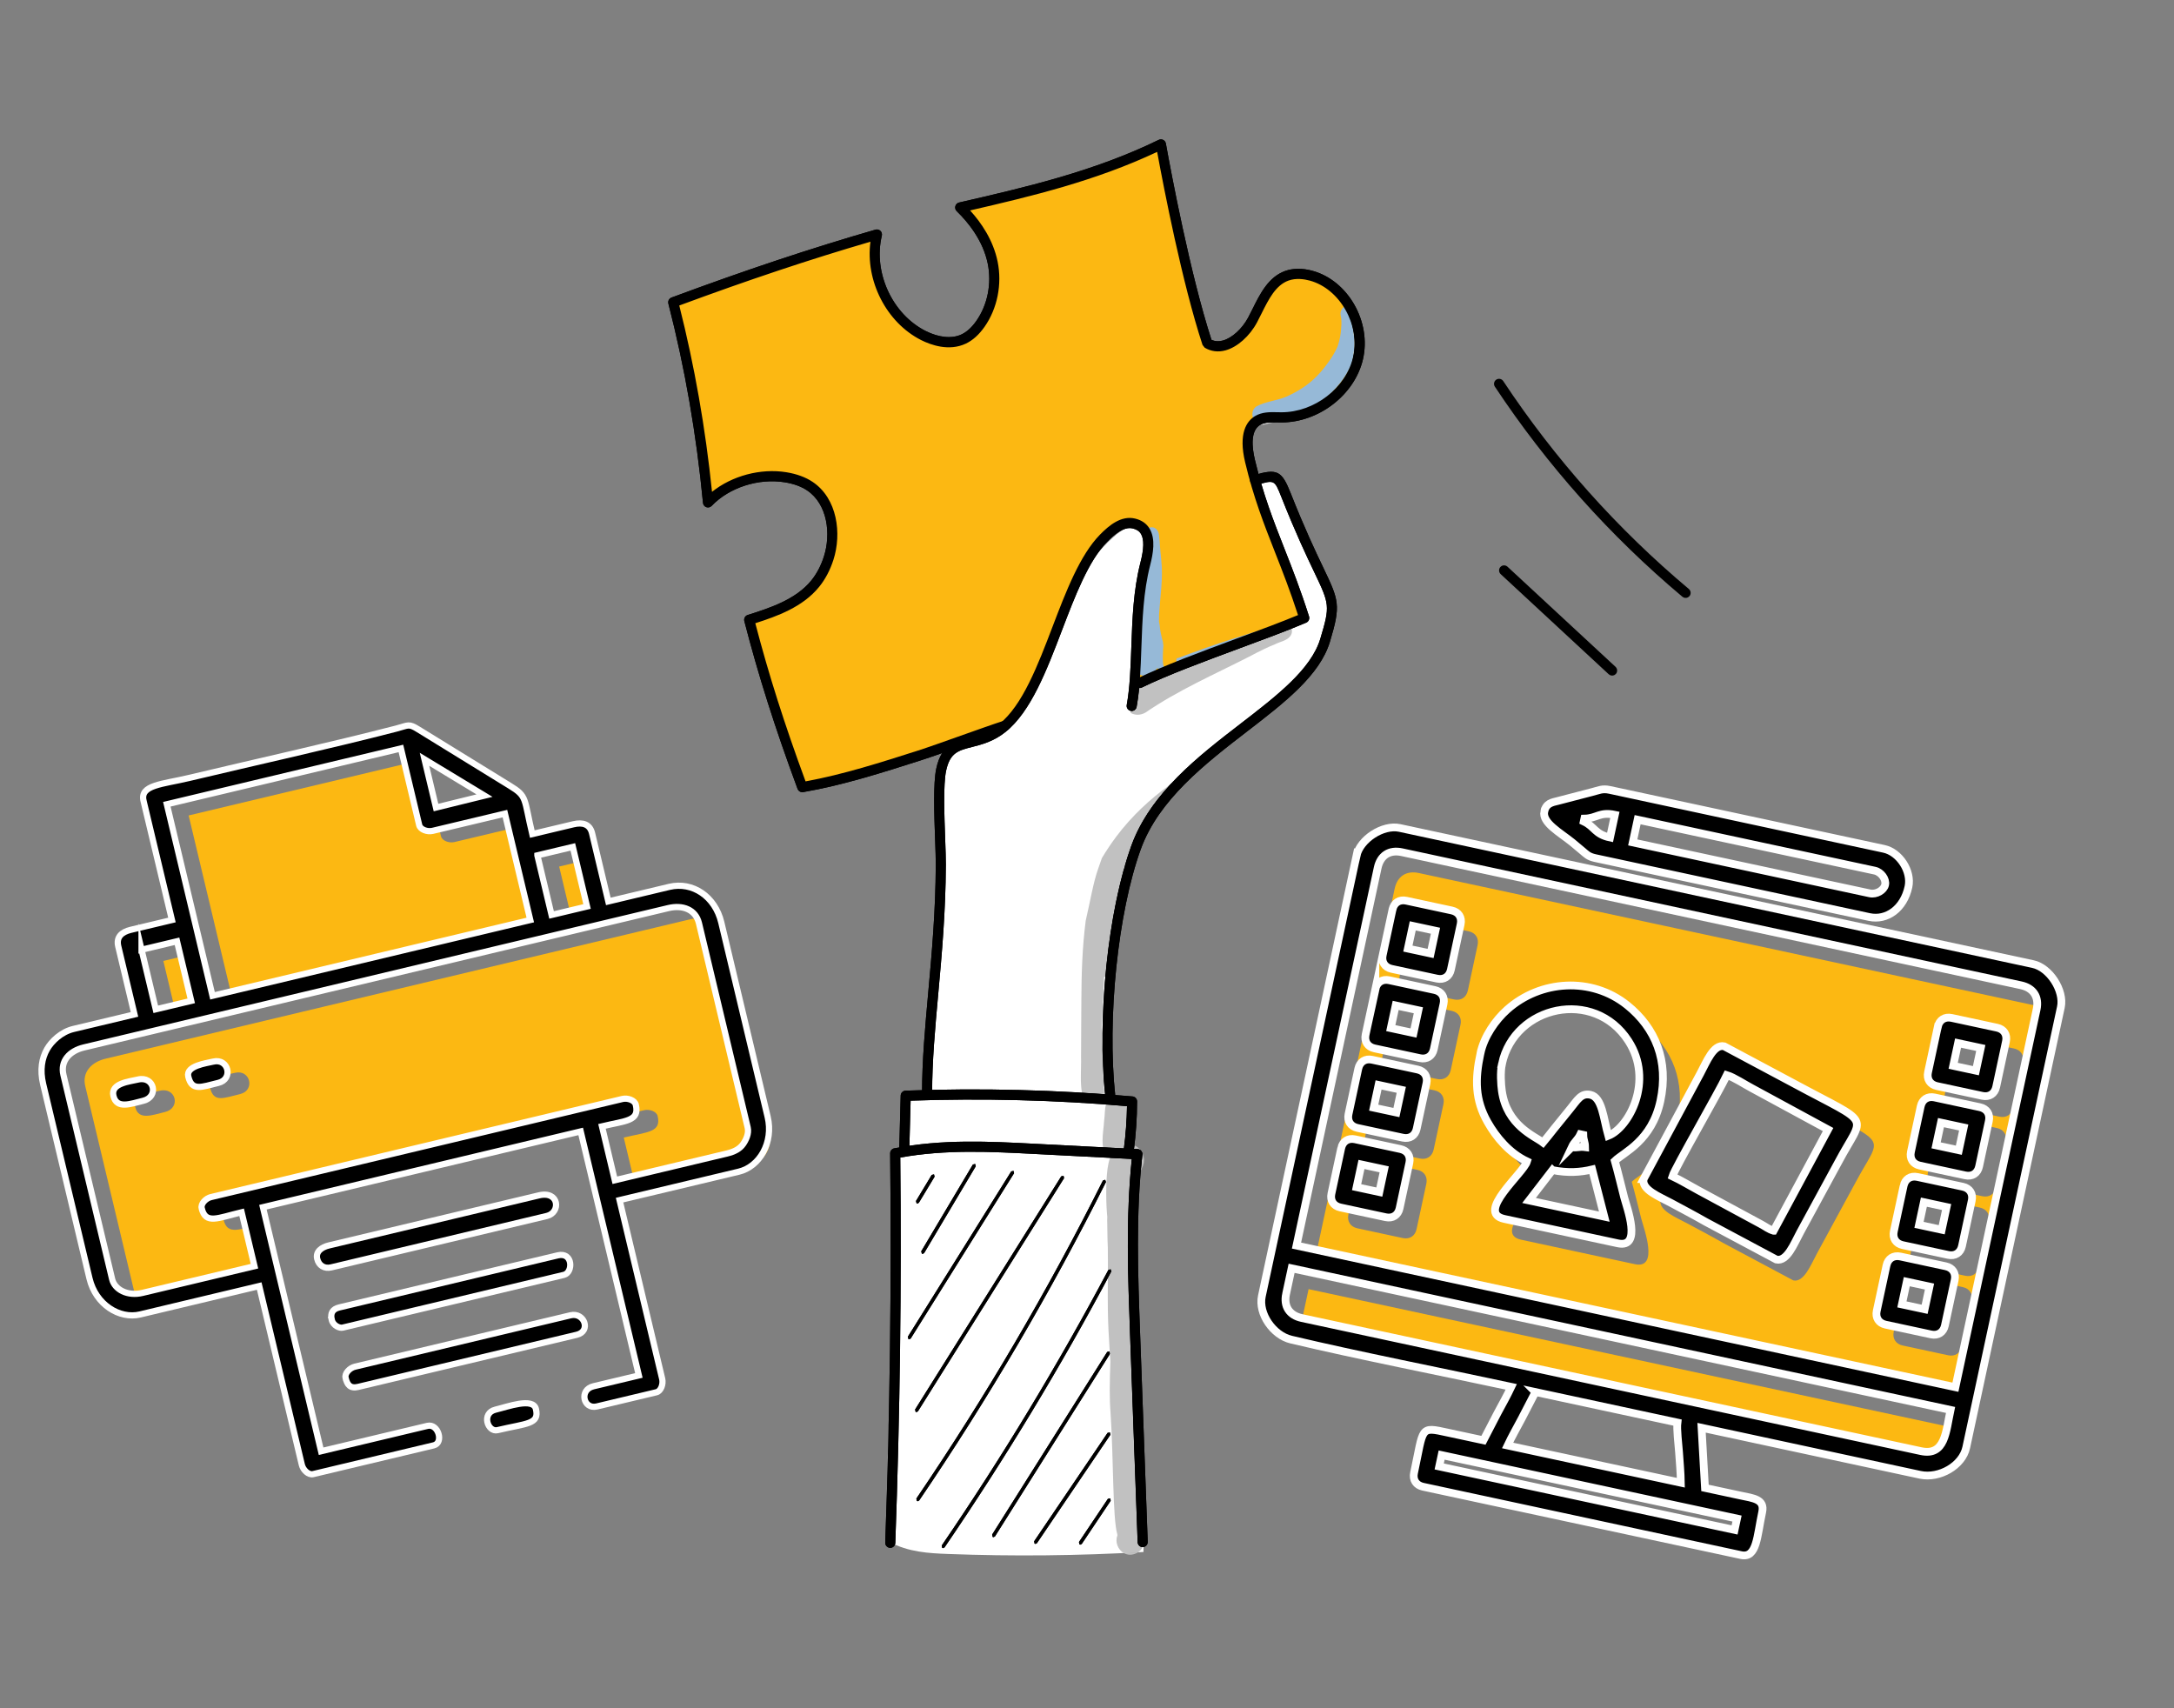
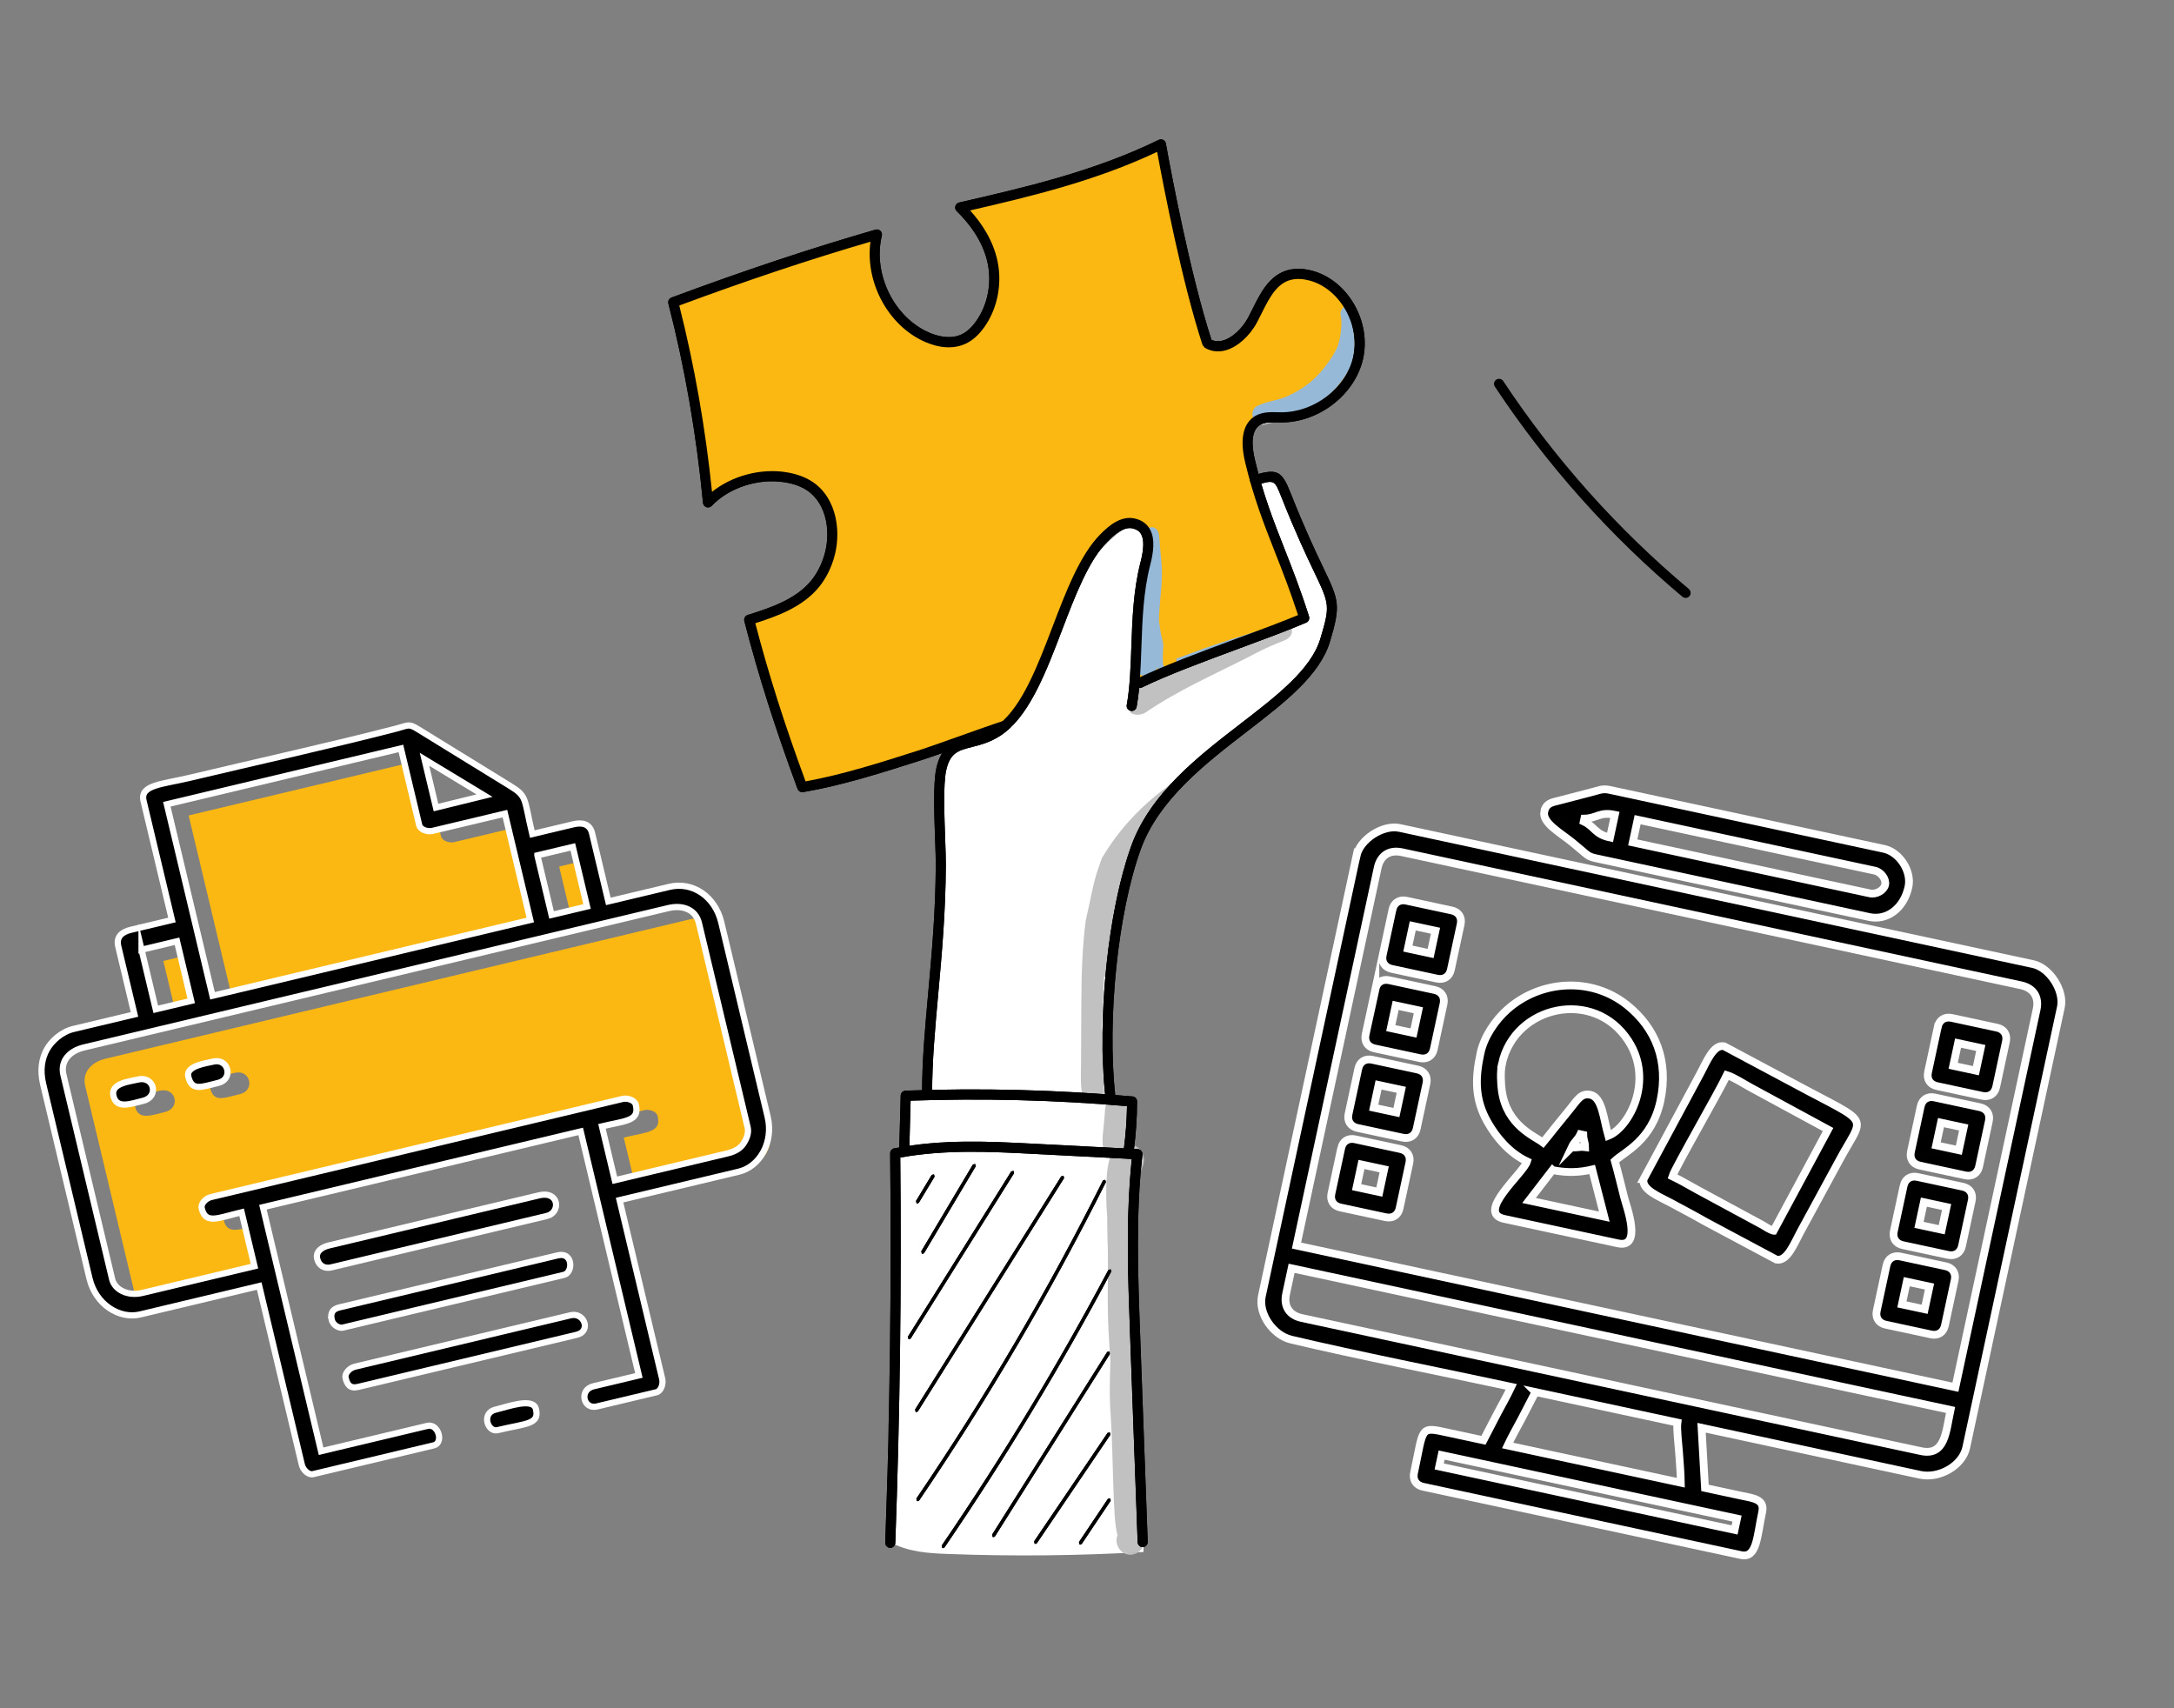
<svg xmlns="http://www.w3.org/2000/svg" xml:space="preserve" width="70mm" height="55mm" version="1.1" style="shape-rendering:geometricPrecision; text-rendering:geometricPrecision; image-rendering:optimizeQuality; fill-rule:evenodd; clip-rule:evenodd" viewBox="0 0 7000 5500">
  <rect x="0" y="0" width="7000" height="5500" fill="#808080" stroke="none" />
  <defs>
    <style type="text/css">
   
    .str1 {stroke:white;stroke-width:25;stroke-miterlimit:22.926}
    .str0 {stroke:white;stroke-width:20;stroke-miterlimit:22.926}
    .fil7 {fill:black}
    .fil0 {fill:#FCB812}
    .fil1 {fill:black;fill-rule:nonzero}
    .fil6 {fill:#96B9D7;fill-rule:nonzero}
    .fil3 {fill:#ACD4F7;fill-rule:nonzero}
    .fil5 {fill:#C1C1C1;fill-rule:nonzero}
    .fil4 {fill:#FCB812;fill-rule:nonzero}
    .fil2 {fill:white;fill-rule:nonzero}
   
  </style>
  </defs>
  <g id="Layer_x0020_1">
-     <path class="fil0" d="M4229.21 4077.4l2121.66 456.02 261.42 -1216.3c8.6,-40.01 -10.25,-69.18 -50.25,-77.78l-1993.63 -428.49c-40.01,-8.6 -69.18,10.25 -77.78,50.25l-261.42 1216.3zm2105.94 529.18l-2121.67 -456.02 -17.69 82.31c-8.6,40 10.25,69.17 50.26,77.77l1993.63 428.5c78.53,16.88 80.47,-62.81 95.47,-132.56zm-1071.1 -536.38l-365.8 -78.62c-93.49,-20.09 61.61,-146.71 73.28,-185.17 -57.67,-27.19 -99.6,-78.18 -127.04,-126.59 -40.44,-71.36 -41.11,-137.16 -23,-221.39 11.72,-54.54 48.08,-106.88 86.2,-140.81 107.56,-95.74 271.57,-105.88 385.77,-14.55 91.83,73.45 135.04,180.07 107.42,308.59 -27.7,128.86 -117.84,165.27 -146.79,193.29 11,39 19.91,77.36 30.41,118.16 7.97,30.94 58.47,164.05 -20.45,147.09zm-671.44 -259.12l-31.45 146.32c-4.75,22.12 -22.32,33.47 -44.44,28.72l-146.32 -31.45c-22.12,-4.76 -33.47,-22.33 -28.72,-44.45l31.45 -146.32c4.75,-22.12 22.32,-33.47 44.44,-28.72l146.32 31.45c22.12,4.76 33.48,22.33 28.72,44.45zm1181.64 311.38l-226.91 -121.13c-35.4,-20.33 -76.12,-41.7 -112.37,-61.26 -37.7,-20.34 -95.53,-42.56 -88.15,-76.91l182.39 -339.29c20.34,-37.69 42.56,-95.53 76.92,-88.14l226.94 121.09c254,137.05 224.78,93.16 140.39,252.38l-122.29 225.11c-20.34,37.69 -42.56,95.53 -76.92,88.15zm323.29 165.16l31.45 -146.32c4.75,-22.12 22.32,-33.48 44.44,-28.72l146.32 31.45c22.12,4.75 33.47,22.32 28.72,44.44l-31.45 146.32c-4.75,22.12 -22.32,33.47 -44.44,28.72l-146.32 -31.45c-22.12,-4.75 -33.48,-22.32 -28.72,-44.44zm55.04 -256.07l31.44 -146.32c4.76,-22.12 22.33,-33.47 44.45,-28.72l146.32 31.45c22.12,4.76 33.47,22.33 28.72,44.45l-31.45 146.32c-4.76,22.12 -22.33,33.47 -44.45,28.72l-146.32 -31.45c-22.12,-4.76 -33.47,-22.33 -28.71,-44.45zm-1504.93 -476.54l-31.45 146.33c-4.76,22.11 -22.33,33.47 -44.44,28.71l-146.33 -31.45c-22.11,-4.75 -33.47,-22.32 -28.71,-44.44l31.45 -146.32c4.75,-22.12 22.32,-33.47 44.44,-28.72l146.32 31.45c22.12,4.75 33.47,22.32 28.72,44.44zm1559.96 220.48l31.45 -146.32c4.76,-22.12 22.33,-33.47 44.44,-28.72l146.33 31.45c22.11,4.76 33.47,22.33 28.71,44.44l-31.45 146.33c-4.75,22.11 -22.32,33.47 -44.44,28.71l-146.32 -31.45c-22.12,-4.75 -33.47,-22.32 -28.72,-44.44zm-1504.93 -476.54l-31.45 146.32c-4.75,22.12 -22.32,33.47 -44.44,28.72l-146.32 -31.45c-22.12,-4.75 -33.47,-22.32 -28.72,-44.44l31.45 -146.32c4.76,-22.12 22.33,-33.48 44.44,-28.72l146.33 31.45c22.11,4.75 33.47,22.32 28.71,44.44zm1588.69 264.92c-22.12,-4.75 -33.48,-22.32 -28.72,-44.44l31.45 -146.32c4.75,-22.12 22.32,-33.48 44.44,-28.72l146.32 31.45c22.12,4.75 33.47,22.32 28.72,44.44l-31.45 146.32c-4.75,22.12 -22.32,33.47 -44.44,28.72l-146.32 -31.45zm-1565.1 -374.66c-4.75,22.12 -22.32,33.47 -44.44,28.72l-146.32 -31.45c-22.12,-4.76 -33.48,-22.33 -28.72,-44.44l31.45 -146.33c4.75,-22.12 22.32,-33.47 44.44,-28.71l146.32 31.45c22.12,4.75 33.47,22.32 28.72,44.44l-31.45 146.32z" />
    <path class="fil0" d="M773.02 3522.62c-53.67,12.8 -84.95,28.35 -96.59,-20.42 -8.23,-34.53 57.9,-42.77 80.26,-48.1 49.42,-11.78 65.76,56.74 16.33,68.52zm1027.43 -732.57l45.74 191.86 114.2 -27.23 -45.74 -191.86 -114.2 27.23zm-1046 452.17l1023.22 -243.97 -81.68 -342.6 -232.98 55.55c-16.68,3.97 -39.54,-3.9 -43.06,-18.7l-58.82 -246.68 -753.72 179.71 147.04 616.69zm-68.52 16.33l-45.75 -191.85 -114.2 27.23 45.75 191.85 114.2 -27.23zm63.73 631.72l1324.7 -315.86c16.7,-3.98 39.56,3.89 43.09,18.7 12.57,52.75 -31.39,50.92 -108.97,69.42l41.39 173.59 360.86 -86.05c24.26,-5.78 41.29,-14.85 52.18,-30.28 9.03,-12.79 19.41,-33.92 14.8,-53.27l-156.84 -657.79c-10.68,-44.77 -52.84,-59.82 -98.56,-48.92l-1882.01 448.74c-45.72,10.9 -76.56,43.35 -65.88,88.12l156.83 657.79c8.02,33.64 49.4,55.81 97.47,44.35l360.88 -86.05 -41.39 -173.58c-77.58,18.5 -115.99,39.96 -128.57,-12.79 -3.53,-14.81 13.32,-32.14 30.02,-36.12zm-218.73 -309.92c-39.59,9.43 -85.02,28.12 -95.51,-15.86 -9.74,-40.84 52.24,-46.24 79.17,-52.66 52.21,-12.45 68.54,56.07 16.34,68.52z" />
    <path class="fil1" d="M5435.15 1923.24c-5.64,3 -12.83,2.45 -18.09,-1.95 -232.62,-195.27 -435.76,-422.83 -603.76,-676.32 -4.99,-7.56 -2.95,-17.66 4.46,-22.64 7.53,-4.94 17.58,-2.85 22.55,4.66 166.24,250.91 367.25,476.06 597.46,669.29 6.91,5.8 7.91,16.1 2.17,23.02l-4.79 3.94z" />
-     <path class="fil1" d="M5198.46 2173.34c-5.9,3.14 -13.41,2.33 -18.65,-2.51l-347.73 -322.21c-6.62,-6.17 -7.09,-16.49 -1.03,-23.09 6,-6.62 16.34,-6.99 22.96,-0.85l347.73 322.22c6.6,6.14 7.08,16.48 1.03,23.08l-4.31 3.36z" />
    <path class="fil2" d="M2863.38 4964.28c-26.3,-396.49 46.03,-794.93 15.99,-1191.08 -1.13,-15.15 -2.33,-30.9 3.22,-44.99 5.56,-14.07 20.18,-25.77 39.81,-35.71 -3.55,-49.92 -4.68,-100 -3.4,-150.06 0.13,-6.16 0.55,-12.85 4.57,-17.49 3.93,-4.53 10.27,-5.79 16.11,-6.89 16.92,-3.06 33.88,-6.13 50.8,-9.15 0.65,-107.58 5.47,-215.08 16.45,-329.13 4.47,-71.8 9.02,-143.59 13.55,-215.37 3.88,-61.71 7.8,-123.48 7.56,-185.33 -0.37,-93.29 -10,-187.72 8,-279.23 6.77,-34.48 18.08,-69.29 42.42,-103.9 72,-7.8 141.11,-41 192.46,-92.61 114.38,-114.81 127.65,-295.68 205.92,-438.04 27.74,-50.47 63.86,-96.17 106.47,-134.67 15.52,-14.02 32.44,-27.4 52.47,-33.06 20.06,-5.63 43.92,-1.94 57.53,13.96 17,19.96 12.61,49.9 7.7,75.74 -25.74,134.72 -39.44,271.74 -31.86,412.69 170.35,-80.51 346.74,-148.06 526.21,-220.23 -24.68,-80.04 -53.92,-158.68 -87.52,-235.32 -26.4,-60.14 -55.79,-120.23 -64.99,-185.39 -0.65,-4.5 -1.17,-9.31 0.55,-13.58 2.72,-6.64 10.06,-10.04 17.02,-11.3 21.87,-3.93 44.2,7.58 59.15,24.14 14.96,16.56 23.92,37.63 32.61,58.25 36.64,86.9 73.27,173.74 109.89,260.6 12.29,29.06 24.73,58.93 26.51,90.47 2.23,39.21 -12.11,77.21 -30.1,118.34 -78.22,121.94 -197.26,209.96 -310.16,300.01 -112.88,90.07 -225.68,189.79 -282.77,323.09 -19.67,45.84 -32.1,94.52 -42.76,143.3 -48.69,222.92 -61.29,453.84 -31.3,686.05 17.62,0.09 35.24,0.2 52.85,0.29 0.8,58 -2.48,116.11 -9.77,173.68 10.57,0.94 21.07,1.88 31.58,2.77 -69.38,415.54 29.45,840.72 15.66,1281.75 -209.52,12.22 -419.58,14.33 -629.33,6.4 -63.08,-2.39 -127.46,-5.97 -189.1,-39z" />
    <polygon class="fil1" points="2970.99,4037.07 2968.19,4036.25 2966.32,4028.75 3132.51,3749.43 3139.94,3747.53 3141.77,3755.03 2975.62,4034.41 " />
    <polygon class="fil1" points="2927.78,4312.1 2924.93,4311.24 2923.25,4303.69 3256.01,3771.54 3263.49,3769.84 3265.12,3777.4 2932.35,4309.49 " />
    <polygon class="fil1" points="2951.09,4546.48 2948.19,4545.66 2946.51,4538.11 3417.02,3787.44 3424.51,3785.74 3426.13,3793.3 2955.67,4543.97 " />
    <polygon class="fil1" points="2953.99,3875.08 2951.23,3874.28 2949.41,3866.78 2999.96,3782.87 3007.39,3781.06 3009.22,3788.59 2958.61,3872.44 " />
    <path class="fil1" d="M2955.06 4833.48l-3.08 -0.94 -1.41 -7.59c221.81,-326.36 423.94,-670.87 600.74,-1024.02l7.28 -2.39 2.39 7.28c-177.08,353.64 -379.4,698.57 -601.48,1025.3l-4.44 2.36z" />
    <path class="fil1" d="M3036.78 4984.56l-3.03 -0.93 -1.41 -7.65c194.24,-284.38 374.78,-582.95 536.59,-887.42l7.33 -2.21 2.2 7.41c-161.99,304.78 -342.73,603.69 -537.24,888.45l-4.44 2.35z" />
    <polygon class="fil1" points="3199.15,4949.19 3196.25,4948.34 3194.62,4940.79 3565.14,4352.7 3572.57,4351 3574.25,4358.56 3203.73,4946.64 " />
    <polygon class="fil1" points="3334.32,4970.9 3331.24,4969.94 3329.83,4962.4 3566.26,4613.4 3573.79,4611.94 3575.19,4619.54 3338.76,4968.52 " />
    <polygon class="fil1" points="3478.65,4973.29 3475.62,4972.34 3474.17,4964.8 3567.34,4825.71 3574.86,4824.24 3576.3,4831.79 3483.14,4970.9 " />
    <path class="fil3" d="M2278.68 1615.21c-17.38,-218.34 -54.49,-435.02 -104.57,-646.91 212.22,-79.52 427.11,-151.74 646.85,-215.5 -4.68,82.96 2.94,169.94 45.14,241.26 42.23,71.27 126.06,122.26 206.56,104.95 85.19,-18.26 142.33,-109.62 140.5,-197.49 -1.81,-87.93 -52.33,-168.96 -121.15,-231.83 220.17,-46.28 436.12,-113.02 643.02,-197.5 37.37,217.78 91.81,432.58 158.07,641.34 83.68,2.26 148.53,-72.6 189.51,-146.32 9.9,-17.82 19.48,-36.37 34.3,-50.32 43.31,-40.84 116.34,-27.35 162.78,9.81 80.74,64.52 103.49,189.19 57.76,282.31 -45.75,93.1 -151.72,149.67 -254.46,143.65 -10.33,-0.6 -20.98,-1.69 -30.75,1.61 -7.62,2.57 -14.16,7.61 -19.53,13.6 -32.34,35.8 -19.77,92.16 -5.28,138.33 16.73,53.21 33.4,106.43 47.01,154.44 41.72,111.46 83.49,222.91 114.47,337.86 -182.46,59.06 -361.7,128.14 -538.91,202.35 15.17,-146.24 30.37,-292.46 45.54,-438.67 1.78,-17.17 3.46,-35.32 -3.49,-51.12 -12.99,-29.52 -52.66,-39.05 -82.75,-28.01 -30.15,11.03 -52.29,36.91 -71.21,63 -65.84,91.04 -109.15,196.45 -147.84,302.21 -39.07,106.69 -77.05,219.8 -164.28,297.87 -218.43,64.39 -436.83,128.82 -651.85,193.44 -36.96,-176.98 -130.65,-354.06 -157.97,-529.43 11.77,-34.47 63.53,-32.5 95.17,-50.07 67.57,-37.65 122.56,-98.45 153.48,-169.78 30.89,-71.41 23,-163.38 -33.35,-216.54 -49.07,-46.23 -123.58,-54.76 -189.33,-41.13 -61.63,12.79 -119.57,43.02 -163.44,82.59z" />
    <path class="fil1" d="M2985.15 3534.82c-8.96,0 -16.21,-7.38 -16.21,-16.42 0,-103.58 9.62,-209.57 19.76,-321.77 11.63,-128.27 23.7,-260.94 24.39,-412.92 0.1,-18.91 -0.93,-46.84 -2.1,-79.2 -2.95,-81.09 -6.63,-181.97 3.65,-229.85 16.72,-78.35 61.11,-89.62 108.02,-101.6 30.46,-7.73 61.96,-15.75 94.84,-42.02 74.86,-59.9 124.07,-188.92 171.68,-313.68 43.13,-112.95 87.75,-229.79 152.55,-295.98 29.16,-29.75 68.4,-62.49 113.11,-51.78 21.13,5.04 36.88,16.03 46.78,32.65 19.82,33.14 11.32,80.28 1.73,117.58 -21.87,85.24 -25.09,176.37 -28.22,264.57 -2.38,68.15 -4.67,132.59 -15.28,191.31 -1.64,8.92 -10.09,14.81 -18.87,13.15 -8.84,-1.6 -14.68,-10.13 -13.05,-18.99 10.2,-56.43 12.44,-119.68 14.82,-186.66 3.18,-89.91 6.45,-182.92 29.21,-271.59 11.59,-44.99 12.18,-75.24 1.9,-92.5 -5.32,-8.92 -14.01,-14.72 -26.49,-17.69 -29.02,-6.98 -59.39,19.3 -82.6,42.98 -60.04,61.31 -103.4,174.9 -145.31,284.75 -49.16,128.81 -100,262.06 -181.81,327.53 -38.32,30.66 -76.44,40.33 -107.04,48.12 -44.77,11.41 -71.78,18.29 -84.29,76.74 -9.39,43.9 -5.66,146.7 -2.9,221.72 1.16,32.74 2.19,61.01 2.1,80.58 -0.7,153.44 -12.81,286.83 -24.49,415.77 -10.13,111.43 -19.67,216.71 -19.67,318.78 0,9.04 -7.24,16.42 -16.21,16.42z" />
    <path class="fil1" d="M2583.27 2550.6c-6.68,0 -12.79,-4.15 -15.18,-10.66 -73.22,-197.81 -126.06,-364.42 -171.44,-540.17 -2.18,-8.44 2.58,-17.12 10.85,-19.71 68.78,-21.79 154.33,-48.96 204.84,-111.17 17.23,-21.28 30.84,-47.03 40.37,-76.66 23.37,-72.45 12.29,-169 -54.1,-213.38 -18.89,-12.63 -43.05,-21.43 -71.87,-26.03 -84.47,-13.73 -179.05,16.87 -235.36,76.03 -4.43,4.58 -11.07,6.17 -17,4.1 -6.03,-2.13 -10.23,-7.55 -10.84,-13.91 -20.88,-219.15 -58.35,-435 -111.44,-641.54 -2.1,-8.17 2.24,-16.55 10.09,-19.48 239.8,-88.96 448.51,-158.44 656.95,-218.67 5.55,-1.61 11.54,-0.04 15.7,3.96 4.16,4.01 5.88,10 4.53,15.67 -28.36,117.96 33.73,252.76 141.39,306.84 42.66,21.4 84.67,25.4 115.36,10.83 16.96,-7.97 32.94,-22.6 47.52,-43.31 36.17,-51.45 49.94,-120.46 36.77,-184.66 -15.24,-74.23 -62.74,-132.77 -99.94,-168.8 -4.3,-4.16 -5.98,-10.39 -4.39,-16.18 1.59,-5.8 6.21,-10.3 12.01,-11.61 213.01,-48.96 433.27,-99.57 642.87,-201.78 4.58,-2.22 9.91,-2.17 14.4,0.13 4.53,2.31 7.71,6.66 8.59,11.66 17.25,95.42 78.31,420.74 146.81,631.95 11.22,5.23 23.6,6.05 36.91,2.3 29.26,-8.05 61.91,-37.77 81.2,-73.86 4.96,-9.29 9.78,-18.9 14.59,-28.61 23.73,-47.8 50.6,-101.95 104.38,-121.38 25.41,-9.19 55.84,-9.38 87.93,-0.65 114.8,31.17 190.83,164.42 162.7,285.18 -26.55,113.95 -141.76,203.1 -262.5,203.1 -4.49,0 -9.15,-0.15 -13.79,-0.25 -20.65,-0.45 -40.13,-0.89 -54.75,8.03 -31.5,19.2 -26.49,71.84 -16.78,112.59 26.73,112.11 59.72,196.02 94.58,284.88 25.83,65.61 52.46,133.5 79.71,219.25 2.51,8.07 -1.41,16.8 -9.16,20.1 -58.09,24.76 -133.17,52.58 -212.69,81.97 -114.72,42.51 -233.39,86.42 -316.56,126.93 -8.08,3.92 -17.75,0.52 -21.63,-7.6 -3.88,-8.15 -0.52,-17.95 7.57,-21.88 84.57,-41.21 204,-85.41 319.49,-128.15 72.94,-27.03 142.18,-52.63 197.51,-75.67 -25.33,-78.05 -50.23,-141.45 -74.39,-202.91 -35.32,-89.95 -68.68,-174.89 -95.97,-289.23 -22.24,-93.11 4.86,-132.08 31.54,-148.35 22.71,-13.81 49.02,-13.21 72.29,-12.67 4.38,0.13 8.96,0.22 13.08,0.22 106.25,0 207.64,-78.01 230.91,-177.88 23.88,-102.44 -42.66,-219.75 -139.61,-246.07 -17.89,-4.85 -44.34,-8.81 -68.54,-0.09 -41.55,15 -64.31,60.85 -86.36,105.19 -4.95,9.98 -9.9,19.96 -14.99,29.48 -23.6,44.19 -63.31,79.47 -101.2,89.95 -23.88,6.6 -47.15,3.63 -67.19,-8.54l-7.06 -8.86c-65.55,-199.63 -124.52,-504.32 -146.1,-621.58 -197.69,93.24 -402.82,142.58 -602.33,188.52 35.93,39.48 74.47,95.61 88.63,164.58 14.95,72.87 -0.79,151.46 -42.09,210.18 -17.86,25.42 -38.13,43.63 -60.19,54.06 -54.34,25.7 -113.3,4 -143.58,-11.19 -112.51,-56.56 -180.63,-191.75 -163.53,-316.92 -195.31,57.07 -392.02,122.72 -615.64,205.41 48.96,193.67 84.43,395.28 105.45,599.94 64.11,-51.51 156.2,-76.52 239.28,-63.13 33.4,5.44 61.87,15.87 84.66,31.08 79.85,53.46 94.16,166.61 67.01,250.81 -10.8,33.53 -26.31,62.92 -46.12,87.29 -52.89,65.16 -135.46,94.55 -205.49,116.95 43.21,165.37 93.54,323.61 161.81,509.22 121.57,-22.21 243.94,-61.43 362.44,-99.34 31.2,-9.95 85.08,-29.14 137.17,-47.68 52.2,-18.53 106.12,-37.73 137.75,-47.87 8.55,-2.74 17.67,2.03 20.37,10.64 2.71,8.65 -2.02,17.85 -10.56,20.58 -31.12,9.95 -84.86,29.05 -136.76,47.55 -52.33,18.62 -106.44,37.86 -138.17,48.01 -123.87,39.62 -251.89,80.61 -379.95,102.68l-2.77 0.24z" />
    <path class="fil1" d="M3574.86 3546.18c-8.13,0 -15.19,-6.23 -16.08,-14.62 -27.23,-253.35 8.74,-600.79 83.79,-808.18 61.25,-169.38 216.1,-288.67 352.72,-393.95 116.43,-89.7 226.37,-174.43 255.95,-272.9 32.01,-106.53 30.04,-110.62 -20.33,-216.1 -23.44,-49.13 -58.91,-123.43 -104.98,-239.89 -22.2,-56.13 -22.2,-56.09 -80.46,-38.91 -8.6,2.54 -17.62,-2.46 -20.15,-11.14 -2.47,-8.67 2.44,-17.74 11.04,-20.28 76.01,-22.45 90.59,-15.36 119.65,58.16 45.65,115.47 79.44,186.23 104.1,237.82 51.26,107.31 57.8,121.13 22.15,239.8 -32.61,108.64 -146.62,196.47 -267.31,289.42 -133.07,102.59 -283.94,218.82 -341.92,379.19 -73.55,203.29 -108.82,544.41 -82,793.41 0.98,9.01 -5.47,17.09 -14.4,18.03l-1.77 0.14z" />
    <path class="fil1" d="M2866.56 4983.57l-0.61 -0.04c-8.91,-0.33 -15.92,-7.94 -15.6,-16.92 15.14,-415.62 20.46,-837.19 15.84,-1253.07 -0.09,-7.94 5.42,-14.77 13.12,-16.3 154.99,-30.17 306.9,-22.25 453.85,-14.56 110.26,5.71 220.57,11.51 329.82,17.02 4.49,0.24 8.64,2.32 11.55,5.77 2.88,3.44 4.25,7.92 3.77,12.46 -21.39,190.69 -14.29,385.92 -7.38,574.78l24.59 671.42c0.31,9.02 -6.69,16.62 -15.62,16.93 -9.06,0.54 -16.49,-6.68 -16.82,-15.75l-24.53 -671.42c-6.77,-184.34 -13.74,-374.75 5.66,-562.35 -103.68,-5.27 -208.21,-10.74 -312.78,-16.18 -140.68,-7.35 -286.08,-14.95 -432.66,11.56 4.34,411.98 -1.04,829.36 -15.99,1240.86 -0.32,8.81 -7.51,15.79 -16.21,15.79z" />
    <path class="fil1" d="M2911.61 3719.1l-0.43 0c-8.97,-0.24 -16.02,-7.74 -15.79,-16.8l4.68 -174.8c0.22,-8.65 7.05,-15.57 15.6,-15.91 242.83,-9.04 488.74,-2.82 730.87,18.55 8.41,0.75 14.85,7.89 14.81,16.38 -0.15,52.73 -3.79,105.92 -10.8,158.18 -1.16,8.96 -9.3,15.29 -18.22,14.02 -8.88,-1.18 -15.09,-9.44 -13.88,-18.39 6.12,-45.86 9.59,-92.5 10.33,-138.88 -230.91,-19.76 -465.14,-25.7 -696.71,-17.69l-4.25 159.45c-0.23,8.85 -7.43,15.89 -16.21,15.89z" />
    <polygon class="fil1" points="2970.99,4037.07 2968.19,4036.25 2966.32,4028.75 3132.51,3749.43 3139.94,3747.53 3141.77,3755.03 2975.62,4034.41 " />
    <polygon class="fil1" points="2927.78,4312.1 2924.93,4311.24 2923.25,4303.69 3256.01,3771.54 3263.49,3769.84 3265.12,3777.4 2932.35,4309.49 " />
    <polygon class="fil1" points="2951.09,4546.48 2948.19,4545.66 2946.51,4538.11 3417.02,3787.44 3424.51,3785.74 3426.13,3793.3 2955.67,4543.97 " />
    <polygon class="fil1" points="2953.99,3875.08 2951.23,3874.28 2949.41,3866.78 2999.96,3782.87 3007.39,3781.06 3009.22,3788.59 2958.61,3872.44 " />
    <path class="fil1" d="M2955.06 4833.48l-3.08 -0.94 -1.41 -7.59c221.81,-326.36 423.94,-670.87 600.74,-1024.02l7.28 -2.39 2.39 7.28c-177.08,353.64 -379.4,698.57 -601.48,1025.3l-4.44 2.36z" />
    <path class="fil1" d="M3036.78 4984.56l-3.03 -0.93 -1.41 -7.65c194.24,-284.38 374.78,-582.95 536.59,-887.42l7.33 -2.21 2.2 7.41c-161.99,304.78 -342.73,603.69 -537.24,888.45l-4.44 2.35z" />
    <polygon class="fil1" points="3199.15,4949.19 3196.25,4948.34 3194.62,4940.79 3565.14,4352.7 3572.57,4351 3574.25,4358.56 3203.73,4946.64 " />
    <polygon class="fil1" points="3334.32,4970.9 3331.24,4969.94 3329.83,4962.4 3566.26,4613.4 3573.79,4611.94 3575.19,4619.54 3338.76,4968.52 " />
    <polygon class="fil1" points="3478.65,4973.29 3475.62,4972.34 3474.17,4964.8 3567.34,4825.71 3574.86,4824.24 3576.3,4831.79 3483.14,4970.9 " />
    <path class="fil4" d="M2278.68 1615.21c-17.38,-218.34 -54.49,-435.02 -104.57,-646.91 212.22,-79.52 427.11,-151.74 646.85,-215.5 -4.68,82.96 2.94,169.94 45.14,241.26 42.23,71.27 126.06,122.26 206.56,104.95 85.19,-18.26 142.33,-109.62 140.5,-197.49 -1.81,-87.93 -52.33,-168.96 -121.15,-231.83 220.17,-46.28 436.12,-113.02 643.02,-197.5 37.37,217.78 91.81,432.58 158.07,641.34 83.68,2.26 148.53,-72.6 189.51,-146.32 9.9,-17.82 19.48,-36.37 34.3,-50.32 43.31,-40.84 116.34,-27.35 162.78,9.81 80.74,64.52 103.49,189.19 57.76,282.31 -45.75,93.1 -151.72,149.67 -254.46,143.65 -10.33,-0.6 -20.98,-1.69 -30.75,1.61 -7.62,2.57 -14.16,7.61 -19.53,13.6 -32.34,35.8 -19.77,92.16 -5.28,138.33 16.73,53.21 33.4,106.43 47.01,154.44 41.72,111.46 83.49,222.91 114.47,337.86 -182.46,59.06 -361.7,128.14 -538.91,202.35 15.17,-146.24 30.37,-292.46 45.54,-438.67 1.78,-17.17 3.46,-35.32 -3.49,-51.12 -12.99,-29.52 -52.66,-39.05 -82.75,-28.01 -30.15,11.03 -52.29,36.91 -71.21,63 -65.84,91.04 -109.15,196.45 -147.84,302.21 -39.07,106.69 -77.05,219.8 -164.28,297.87 -218.43,64.39 -436.83,128.82 -651.85,193.44 -36.96,-176.98 -130.65,-354.06 -157.97,-529.43 11.77,-34.47 63.53,-32.5 95.17,-50.07 67.57,-37.65 122.56,-98.45 153.48,-169.78 30.89,-71.41 23,-163.38 -33.35,-216.54 -49.07,-46.23 -123.58,-54.76 -189.33,-41.13 -61.63,12.79 -119.57,43.02 -163.44,82.59z" />
    <path class="fil5" d="M3638.69 5005.8c-7.49,0 -14.35,-2.04 -20.37,-5.54 15.41,-0.75 30.79,-1.54 46.15,-2.39 -0.88,0.57 -1.77,1.12 -2.7,1.64 -8.04,4.39 -15.84,6.29 -23.08,6.29z" />
    <path class="fil5" d="M3618.32 5000.26c-14.22,-8.25 -23.42,-24.61 -23.37,-41.3 0,-5.32 0.98,-10.71 3.03,-15.82l0 0 -0.46 -3.23c-15.32,-53.31 -11.83,-244.39 -21.63,-389.71 -2.01,-25.15 -2.67,-50.29 -2.67,-75.48 0,-30.42 1.08,-60.79 2.1,-91.21l0 0c-0.51,-8.02 -1.07,-16.09 -1.59,-24.16l0.52 -0.79 -0.83 -3.77c-3.09,-47.13 -5.85,-94.21 -6.32,-141.47 -0.13,-13.35 -0.23,-26.71 -0.23,-40.05 0,-19.43 0.14,-38.87 0.23,-58.29 3.79,-7.08 7.57,-14.15 11.36,-21.22l0 0 -2.2 -7.41 -7.33 2.21c-0.56,1.09 -1.13,2.12 -1.69,3.16 0.04,-9.76 0.1,-19.58 0.1,-29.38 0,-15.38 -0.1,-30.81 -0.33,-46.17 -1.69,-31.8 -1.21,-63.65 -2.15,-95.48 -0.05,-0.94 -0.09,-1.61 -0.09,-2.03 0,-0.42 0.04,-0.6 0.09,-0.6 0.18,0 0.98,7.44 1.44,10.41l0 0c-3.12,-28.53 -4.43,-57.4 -4.38,-86.27 0,-14.1 0.32,-28.15 0.89,-42.21 1.49,-24.2 3.31,-49.11 11.29,-72.02 23.42,1.17 46.78,2.35 70.1,3.57 -19.4,187.6 -12.43,378.01 -5.66,562.35l24.53 671.42c0.33,8.73 7.3,15.75 15.89,15.82 -3.14,6.59 -7.89,12.45 -14.49,16.74 -15.36,0.85 -30.74,1.64 -46.15,2.39z" />
    <path class="fil5" d="M3673.21 3768.85c1.5,-17.03 3.18,-34 5.09,-50.92 0.24,-2.18 0.05,-4.36 -0.56,-6.38 1.59,3.21 2.85,6.64 3.74,10.33 1.46,4.58 2.1,9.02 2.1,13.44 0,11.79 -4.62,23.03 -10.37,33.53zm0.04 -64.75c-2.79,-2.59 -6.43,-4.2 -10.27,-4.4 -3.87,-0.18 -7.75,-0.37 -11.69,-0.61 0.52,-3.77 0.98,-7.53 1.41,-11.37 8.04,3.69 15.23,9.16 20.55,16.38z" />
    <path class="fil5" d="M3618.83 3697.46c-22.34,-1.15 -44.67,-2.28 -67.1,-3.45 -1.17,-7.13 -1.64,-14.39 -1.64,-21.7 -0.04,-21.61 3.98,-43.82 5.19,-65.05 2.57,-17.02 1.17,-34.71 5.79,-51.18 22.57,1.65 45.19,3.45 67.71,5.37 -0.7,45.38 -4.07,91.08 -9.95,136.01z" />
    <path class="fil1" d="M3678.96 4981.13l0 0c-8.59,-0.07 -15.56,-7.09 -15.89,-15.82l-24.53 -671.42c-6.77,-184.34 -13.74,-374.75 5.66,-562.35 -23.32,-1.22 -46.68,-2.4 -70.1,-3.57 0.52,-1.51 1.09,-2.97 1.65,-4.44 -6.27,-3.02 -11.74,-7.88 -15.66,-14.67 -3.22,-2.55 -5.88,-6.04 -7.56,-10.62 -0.29,-1.41 -0.57,-2.82 -0.8,-4.23l0 0c22.43,1.17 44.76,2.3 67.1,3.45 -0.14,0.93 -0.29,1.93 -0.38,2.87 -1.21,8.95 5,17.21 13.88,18.39 0.75,0.14 1.49,0.18 2.24,0.18 8,0 14.91,-5.99 15.98,-14.2 0.28,-1.88 0.52,-3.71 0.74,-5.61 3.94,0.24 7.82,0.43 11.69,0.61 3.84,0.2 7.48,1.81 10.27,4.4 1.69,2.3 3.18,4.81 4.49,7.45 0.61,2.02 0.8,4.2 0.56,6.38 -1.91,16.92 -3.59,33.89 -5.09,50.92l0 0c-0.64,1.29 -1.35,2.5 -2.05,3.73 -23.97,95.95 -12.34,103.87 -28.5,208.82 -11.07,99.84 -4.82,200.47 3.64,300.21 3.79,37.41 1.5,75.2 4.2,112.63 8.79,66.58 10.85,97.27 16.45,188.55 10.7,105.38 3.79,211.45 6.26,317.11 0,10.74 -0.05,21.5 0.84,32.21 10.14,13.79 12.2,33.44 4.91,49.02z" />
    <path class="fil1" d="M3634.57 3718.9c-0.75,0 -1.49,-0.04 -2.24,-0.18 -8.88,-1.18 -15.09,-9.44 -13.88,-18.39 0.09,-0.94 0.24,-1.94 0.38,-2.87 5.88,-44.93 9.25,-90.63 9.95,-136.01 -22.52,-1.92 -45.14,-3.72 -67.71,-5.37 1.07,-3.88 2.48,-7.62 4.35,-11.31 3.93,-10.25 12.38,-14.91 20.88,-14.91 7.76,0 15.57,3.86 20.09,10.89l3.42 0.94c2.24,-0.47 4.53,-0.74 6.82,-0.74 10.32,0 20.41,5.27 24.76,17.07 6.04,26.23 -1.82,54.99 -0.93,82.02 -0.65,22.83 5.51,18.63 1.63,44.05 3.65,0.9 7.2,2.12 10.61,3.63 -0.43,3.84 -0.89,7.6 -1.41,11.37 -0.22,1.9 -0.46,3.73 -0.74,5.61 -1.07,8.21 -7.98,14.2 -15.98,14.2z" />
    <path class="fil1" d="M3567.1 4114.98c0.05,-7.73 0.14,-15.53 0.14,-23.26 0.56,-1.04 1.13,-2.07 1.69,-3.16l7.33 -2.21 2.2 7.41c-3.79,7.07 -7.57,14.14 -11.36,21.22z" />
    <path class="fil1" d="M3573.73 4359.35c-0.09,-1.51 -0.22,-3.02 -0.31,-4.56l0.83 3.77 -0.52 0.79z" />
-     <path class="fil1" d="M4283.16 2013.59c7.8,-23.06 12.24,-47.02 12.24,-71.84 3.12,6.14 1.53,8.4 2.29,18.59 -1.37,23.62 -7.34,38.1 -14.53,53.25z" />
    <path class="fil5" d="M3554.07 3522.73c-23.41,-1.7 -46.92,-3.25 -70.32,-4.63 -2.81,-16.03 -3.55,-32.49 -3.55,-49.04 0,-17.54 0.79,-35.23 0.79,-52.65 0,-3.77 -0.05,-7.58 -0.14,-11.31 0.79,-73.82 0.18,-128.83 0.98,-182.68 0.33,-86.23 2.9,-172.74 14.06,-258.31 16.31,-70.27 23.79,-120.97 40.28,-167.72 3.97,-11.27 7.9,-22.55 11.82,-33.82 14.39,-23.92 29.9,-47.29 46.87,-69.8 49.24,-65.43 108.26,-120.38 173.68,-167.26 -53.83,58.29 -98.97,123.21 -125.97,197.87 -7.95,21.89 -15.42,45.38 -22.44,70.14 -0.41,1.08 -0.83,2.18 -1.21,3.25l0 0c0.04,0.15 0.1,0.29 0.14,0.41 -28.32,101.11 -49.01,223.17 -60.09,347.74 -1.36,0.67 -2.71,1.18 -4.11,1.61l-0.15 3.47c-2.42,69.3 -5.88,104.06 -7.47,159.83l0 0c1.17,14.27 1.92,28.62 2.48,42.96 0.05,28.48 0.7,56.55 1.92,83.94 0.6,25.26 1.5,50.44 3.64,75.63 0,0.14 0,0.33 0,0.52 0.04,3.53 -0.42,6.79 -1.21,9.85z" />
    <path class="fil1" d="M3551.64 3436.73c-1.22,-27.39 -1.87,-55.46 -1.92,-83.94 1.07,27.97 1.31,55.97 1.92,83.94zm7.33 -291.81l0 0c11.08,-124.57 31.77,-246.63 60.09,-347.74 4.39,9.31 3.04,20.71 2.38,31.05 -10.28,108.15 -42.7,197.87 -46.58,290.7 -0.33,13.29 -7.1,21.89 -15.89,25.99zm61.16 -351.4l0 0c7.02,-24.76 14.49,-48.25 22.44,-70.14 27,-74.66 72.14,-139.58 125.97,-197.87 11.07,-7.92 22.33,-15.66 33.77,-23.12l-4.34 4.07c-22.52,22.62 -45.18,45.23 -65.98,69.58 -7.61,13.51 -14.62,27.44 -22.9,40.6 -42.75,69.1 -66.76,117.3 -88.96,176.88z" />
    <path class="fil1" d="M3517.85 3548.67c-13.45,0 -26.72,-6.87 -32.47,-22.12 -0.61,-2.83 -1.17,-5.61 -1.63,-8.45l0 0c23.4,1.38 46.91,2.93 70.32,4.63l0 0c-4.53,16.57 -20.47,25.94 -36.22,25.94z" />
    <path class="fil1" d="M4109.85 2243.35c8.93,-7.69 17.86,-15.41 26.49,-23.44 19.76,-18.17 38.08,-37.31 55.28,-57.41 -10.05,14.2 -21.58,29.39 -33.45,43.27 -9.21,9.65 -18.84,18.86 -28.6,27.67 -6.59,3.32 -13.14,6.61 -19.72,9.91z" />
    <path class="fil5" d="M3662.94 2301.27c-8.28,0 -15.94,-2.26 -22.63,-6.12l0.24 -6.33c0.15,0 0.28,0.04 0.43,0.04 0.98,0.21 2,0.3 2.94,0.3 7.67,0 14.49,-5.54 15.93,-13.45 3.51,-19.58 6.12,-39.77 8.13,-60.52 0.52,0.04 1.02,0.04 1.54,0.04 2.34,0 4.77,-0.52 7.01,-1.6 83.17,-40.51 201.84,-84.42 316.56,-126.93 59.43,-21.98 116.39,-43.06 165.63,-62.68 0.8,2.6 1.22,5.28 1.22,8.01 0.04,5.95 -1.92,12.03 -6.54,17.5 -11.77,13.92 -32.42,16.61 -48.13,24.86 -17.62,6.75 -51.02,22.46 -83.35,40 -112.42,57.39 -229.33,108.2 -333.81,180 -8.72,4.81 -17.23,6.88 -25.17,6.88z" />
    <path class="fil1" d="M3643.92 2289.16c-0.94,0 -1.96,-0.09 -2.94,-0.3 -0.15,0 -0.28,-0.04 -0.43,-0.04l0.28 -6.13c0.66,-25.1 0.85,-50.2 0.98,-75.29 3.84,-2.3 7.71,-4.53 11.55,-6.74 0.23,1.84 0.7,3.62 1.54,5.37 2.57,5.34 7.61,8.63 13.08,9.16 -2.01,20.75 -4.62,40.94 -8.13,60.52 -1.44,7.91 -8.26,13.45 -15.93,13.45z" />
    <path class="fil1" d="M3669.52 2215.23c-0.52,0 -1.02,0 -1.54,-0.04 -5.47,-0.53 -10.51,-3.82 -13.08,-9.16 -0.84,-1.75 -1.31,-3.53 -1.54,-5.37 2.94,-1.66 5.84,-3.26 8.73,-4.87 30.61,-12.77 61.31,-25.36 92.05,-37.82 3.51,3.74 7.95,5.99 12.75,5.99 2.15,0 4.35,-0.43 6.6,-1.41 6.62,-2.83 10.37,-9.4 10.18,-16.47 121.25,-48.47 243.57,-94.03 367.35,-135.12 3.55,3.66 6.26,8.2 7.7,13.06 -49.24,19.62 -106.2,40.7 -165.63,62.68 -114.72,42.51 -233.39,86.42 -316.56,126.93 -2.24,1.08 -4.67,1.6 -7.01,1.6z" />
    <path class="fil1" d="M3654.34 2158.93c-6.26,-8.88 -7.95,-20.16 -8.22,-30.99 -1.5,-23.79 0.13,-47.56 0.37,-71.33 2.33,-50.24 21.03,-98.3 28.17,-148 10.28,-44.82 15.89,-135.39 9.68,-180.62 -2.58,-8.72 0,-16.52 5.09,-22.02 0.98,1.64 1.82,3.35 2.62,5.09 6.95,15.8 5.27,33.95 3.49,51.12 -13.73,132.27 -27.46,264.48 -41.2,396.75z" />
    <path class="fil6" d="M3662.09 2195.79c29.72,-16.36 59.39,-30.12 87.98,-42.45 -2.8,0.15 -5.6,0.24 -8.41,0.24 -5.65,0 -11.22,-0.36 -16.63,-1.41 -6.96,14.53 -22.85,23.69 -38.69,23.69 -10,0 -19.95,-3.65 -27.62,-11.9 -1.68,-1.55 -3.12,-3.24 -4.38,-5.03 13.74,-132.27 27.47,-264.48 41.2,-396.75 1.78,-17.17 3.46,-35.32 -3.49,-51.12 -0.8,-1.74 -1.64,-3.45 -2.62,-5.09 4.8,-5.23 11.86,-8.44 18.87,-8.44 6.6,0 13.18,2.82 17.8,9.47 7.34,9.44 5.66,23.01 7.8,34.38 0.85,21.18 3.51,42.17 5.43,63.25 6.12,57.78 -3.6,115.34 -7.24,172.82 -0.19,8.08 -0.24,16.09 -0.28,24.11l2.14 10.99c0.61,15.38 6.68,40.95 10.71,54.62l0.13 4.53 1.18 6.42c-0.85,8.73 -1.46,17.5 -1.55,26.33 -0.13,16.44 -2.43,36.98 7.67,51.03 0.65,0.88 1.31,1.73 2.05,2.49 -30.74,12.46 -61.44,25.05 -92.05,37.82zm121.58 -49.71c0,-0.04 0,-0.08 0,-0.15l2.52 -2.87c2.24,-4.24 2.48,-8.25 1.83,-12.92l0.13 0.71 -0.13 -1.09 -0.05 -0.31 -0.04 -0.34 -0.06 -0.53 -0.27 -2.78 0.55 -4.29 -0.13 -0.65 0.13 -1.09 5.66 -1.38c59.02,-22.3 118.3,-43.33 178.35,-62.63 29.58,-9.52 59.19,-18.73 88.86,-27.74 30.33,-9.15 61.96,-16.18 90.94,-29.04l3.16 -1.99 -2.94 11.6 -1.81 1.7c0.22,0.24 0.41,0.43 0.65,0.67 -123.78,41.09 -246.1,86.65 -367.35,135.12z" />
    <path class="fil5" d="M4064.67 1368c-2.19,0 -4.3,-0.23 -6.31,-0.65 11.17,-6.46 25.1,-7.65 40.14,-7.65 0.93,0 1.87,0 2.8,0 -9.16,2.22 -18.31,4.49 -27.42,6.94 -3.18,0.93 -6.27,1.36 -9.21,1.36z" />
    <path class="fil1" d="M4058.36 1367.35c-5.88,-1.33 -11.08,-4.38 -15.27,-8.59 2.84,-1.9 5.88,-3.41 9.15,-4.49 5.19,-1.79 10.61,-2.25 16.12,-2.25 4.86,0 9.77,0.38 14.63,0.64 4.94,0.3 9.9,0.43 14.85,0.43 14.58,0 29.16,-1.21 43.55,-3.58 -13.22,3.73 -26.68,6.94 -40.09,10.19l0 0c-0.93,0 -1.87,0 -2.8,0 -15.04,0 -28.97,1.19 -40.14,7.65l0 0z" />
    <path class="fil5" d="M4356.65 1150.56c2.76,-14.8 4.11,-29.95 4.11,-45.05 0,-15 -1.4,-29.96 -4.07,-44.66 6.51,29.15 7.01,59.52 0.24,88.66 -0.09,0.34 -0.18,0.73 -0.28,1.05z" />
    <path class="fil1" d="M4350.57 1175.6c2.48,-8.2 4.53,-16.59 6.08,-25.04 0.1,-0.32 0.19,-0.71 0.28,-1.05 6.77,-29.14 6.27,-59.51 -0.24,-88.66l0 0c-4.77,-26.24 -13.73,-51.55 -26.67,-74.5 4.38,-2.54 9.39,-3.95 14.43,-3.95 4.63,0 9.36,1.23 13.55,3.83 32.02,22.03 14.49,115.69 6.22,149.61 -3.41,13.78 -7.99,27.03 -13.65,39.76z" />
    <path class="fil6" d="M4043.09 1358.76c-13.18,-13.17 -16.08,-37.18 2.19,-50.15 29.43,-16.21 65.51,-18.29 96.62,-31.41 69.86,-31.73 103.78,-66.65 136.81,-113.06 -3.13,4.05 -4.39,5.75 -4.44,5.75 0,0 2.2,-2.87 5.33,-7.11 10.23,-14.24 19.2,-29.44 26.45,-45.42l0.18 -0.39 1.78 -4.63c7.52,-24.42 8.64,-38.09 9.72,-47.53 1.26,-12.83 2.24,-25.84 0.88,-38.73 -1.31,-7.68 -3.92,-15.27 -1.49,-23.07 1.92,-7.31 6.78,-13.11 12.9,-16.66 12.94,22.95 21.9,48.26 26.67,74.5 2.67,14.7 4.07,29.66 4.07,44.66 0,15.1 -1.35,30.25 -4.11,45.05 -1.55,8.45 -3.6,16.84 -6.08,25.04 -29.29,66 -86.62,117.55 -149.74,150.85 -18.93,10.28 -38.98,17.27 -59.44,23.06 -14.39,2.37 -28.97,3.58 -43.55,3.58 -4.95,0 -9.91,-0.13 -14.85,-0.43 -4.86,-0.26 -9.77,-0.64 -14.63,-0.64 -5.51,0 -10.93,0.46 -16.12,2.25 -3.27,1.08 -6.31,2.59 -9.15,4.49z" />
    <path class="fil1" d="M2985.15 3534.82c-8.96,0 -16.21,-7.38 -16.21,-16.42 0,-103.58 9.62,-209.57 19.76,-321.73 11.63,-128.31 23.7,-260.98 24.39,-412.96 0.1,-18.91 -0.93,-46.84 -2.1,-79.2 -2.95,-81.09 -6.63,-181.97 3.65,-229.85 16.72,-78.35 61.11,-89.62 108.02,-101.6 30.46,-7.73 61.96,-15.75 94.84,-42.02 74.86,-59.9 124.07,-188.92 171.68,-313.68 43.13,-112.95 87.75,-229.79 152.55,-295.94 29.16,-29.79 68.4,-62.53 113.11,-51.82 21.13,5.04 36.88,16.03 46.78,32.65 19.82,33.14 11.32,80.28 1.73,117.58 -21.87,85.24 -25.09,176.37 -28.22,264.57 -2.38,68.15 -4.67,132.59 -15.28,191.31 -1.64,8.92 -10.09,14.81 -18.87,13.15 -8.84,-1.6 -14.68,-10.13 -13.05,-18.99 10.2,-56.43 12.44,-119.68 14.82,-186.66 3.18,-89.91 6.45,-182.92 29.21,-271.59 11.59,-44.99 12.18,-75.29 1.9,-92.5 -5.32,-8.92 -13.97,-14.72 -26.49,-17.69 -29.02,-6.98 -59.39,19.3 -82.6,43.03 -60.04,61.26 -103.4,174.85 -145.31,284.7 -49.16,128.81 -100,262.06 -181.81,327.53 -38.32,30.66 -76.44,40.33 -107.04,48.15 -44.77,11.38 -71.78,18.26 -84.29,76.71 -9.39,43.9 -5.66,146.7 -2.9,221.72 1.16,32.74 2.19,61.01 2.1,80.58 -0.7,153.44 -12.81,286.83 -24.49,415.77 -10.13,111.43 -19.67,216.71 -19.67,318.78 0,9.04 -7.24,16.42 -16.21,16.42z" />
    <path class="fil1" d="M2583.27 2550.6c-6.68,0 -12.79,-4.15 -15.18,-10.61 -73.22,-197.86 -126.06,-364.47 -171.44,-540.22 -2.14,-8.44 2.58,-17.12 10.85,-19.71 68.78,-21.83 154.33,-48.96 204.84,-111.17 17.23,-21.28 30.84,-47.03 40.37,-76.66 23.37,-72.45 12.29,-169 -54.1,-213.38 -18.89,-12.63 -43.05,-21.43 -71.87,-26.03 -84.43,-13.73 -179,16.87 -235.36,76.03 -4.43,4.58 -11.07,6.17 -17,4.1 -5.98,-2.13 -10.23,-7.55 -10.84,-13.91 -20.88,-219.15 -58.35,-435 -111.44,-641.54 -2.1,-8.17 2.24,-16.55 10.09,-19.48 239.8,-88.96 448.51,-158.44 656.95,-218.67 5.55,-1.61 11.54,-0.04 15.7,3.96 4.16,4.01 5.88,10 4.53,15.67 -28.36,117.96 33.73,252.76 141.39,306.84 42.66,21.4 84.67,25.4 115.36,10.83 16.96,-7.97 32.94,-22.6 47.52,-43.34 36.17,-51.42 49.94,-120.43 36.77,-184.63 -15.24,-74.23 -62.74,-132.77 -99.94,-168.8 -4.3,-4.16 -5.98,-10.39 -4.39,-16.18 1.59,-5.8 6.21,-10.24 12.01,-11.61 213.01,-48.96 433.27,-99.62 642.87,-201.78 4.58,-2.22 9.91,-2.17 14.4,0.13 4.53,2.31 7.71,6.66 8.59,11.66 17.25,95.42 78.31,420.74 146.81,631.95 11.16,5.23 23.6,6.05 36.91,2.36 29.3,-8.11 61.91,-37.83 81.2,-73.92 4.96,-9.29 9.78,-18.9 14.59,-28.61 23.73,-47.8 50.6,-101.95 104.43,-121.38 25.36,-9.14 55.79,-9.38 87.88,-0.65 114.8,31.17 190.83,164.42 162.7,285.18 -26.55,113.95 -141.81,203.1 -262.5,203.1 -4.49,0 -9.15,-0.1 -13.79,-0.25 -20.65,-0.45 -40.13,-0.89 -54.75,8.03 -31.5,19.2 -26.49,71.84 -16.78,112.59 26.73,112.11 59.72,196.02 94.62,284.88 25.79,65.61 52.42,133.5 79.67,219.25 2.51,8.07 -1.41,16.8 -9.16,20.1 -58.09,24.76 -133.17,52.58 -212.69,81.97 -114.72,42.51 -233.39,86.42 -316.56,126.93 -8.03,3.92 -17.75,0.52 -21.63,-7.65 -3.88,-8.1 -0.52,-17.9 7.57,-21.83 84.57,-41.21 204,-85.41 319.49,-128.15 72.94,-27.03 142.18,-52.63 197.51,-75.67 -25.33,-78.05 -50.23,-141.45 -74.39,-202.91 -35.32,-89.89 -68.68,-174.89 -95.97,-289.23 -22.2,-93.17 4.92,-132.08 31.54,-148.29 22.71,-13.87 49.07,-13.27 72.29,-12.73 4.38,0.13 8.96,0.18 13.03,0.22 106.3,0 207.69,-78.07 230.96,-177.88 23.88,-102.44 -42.66,-219.75 -139.61,-246.07 -17.89,-4.85 -44.34,-8.81 -68.54,-0.09 -41.55,15 -64.31,60.85 -86.36,105.19 -4.95,9.98 -9.9,19.96 -14.99,29.48 -23.6,44.19 -63.31,79.47 -101.2,89.95 -23.88,6.6 -47.15,3.63 -67.25,-8.54l-7 -8.93c-65.55,-199.56 -124.52,-504.25 -146.1,-621.51 -197.69,93.24 -402.82,142.58 -602.33,188.52 35.93,39.48 74.47,95.61 88.63,164.58 14.95,72.87 -0.79,151.46 -42.09,210.18 -17.86,25.42 -38.13,43.63 -60.19,54.06 -54.34,25.7 -113.3,4 -143.58,-11.19 -112.51,-56.56 -180.63,-191.75 -163.53,-316.92 -195.31,57.07 -392.02,122.72 -615.64,205.41 49.02,193.67 84.43,395.28 105.45,599.94 64.11,-51.51 156.2,-76.52 239.28,-63.13 33.4,5.44 61.87,15.87 84.66,31.08 79.85,53.46 94.16,166.61 67.01,250.85 -10.8,33.49 -26.31,62.88 -46.12,87.25 -52.89,65.16 -135.46,94.55 -205.45,116.95 43.17,165.37 93.5,323.61 161.81,509.22 121.53,-22.21 243.9,-61.43 362.4,-99.34 31.25,-10.01 85.08,-29.14 137.17,-47.68 52.2,-18.53 106.12,-37.73 137.75,-47.87 8.55,-2.74 17.67,2.03 20.37,10.64 2.71,8.65 -2.02,17.85 -10.56,20.58 -31.12,9.95 -84.86,29.05 -136.76,47.55 -52.33,18.62 -106.44,37.86 -138.17,48.01 -123.87,39.62 -251.89,80.61 -379.95,102.68l-2.77 0.24z" />
    <path class="fil1" d="M3574.86 3546.18c-8.13,0 -15.19,-6.23 -16.08,-14.62 -27.23,-253.35 8.74,-600.79 83.79,-808.18 61.25,-169.38 216.1,-288.67 352.72,-393.95 116.43,-89.7 226.37,-174.43 255.95,-272.9 32.01,-106.53 30.04,-110.62 -20.33,-216.1 -23.44,-49.13 -58.91,-123.43 -104.98,-239.89 -22.2,-56.09 -22.2,-56.09 -80.46,-38.91 -8.6,2.54 -17.62,-2.46 -20.15,-11.14 -2.51,-8.67 2.44,-17.74 11.04,-20.28 76.01,-22.45 90.59,-15.36 119.65,58.16 45.65,115.47 79.44,186.23 104.1,237.82 51.26,107.31 57.8,121.13 22.15,239.8 -32.61,108.64 -146.62,196.47 -267.31,289.42 -133.07,102.59 -283.94,218.82 -341.92,379.19 -73.55,203.29 -108.82,544.41 -82,793.41 0.98,9.01 -5.47,17.09 -14.4,18.03l-1.77 0.14z" />
    <path class="fil1" d="M2866.56 4983.57l-0.61 -0.04c-8.91,-0.33 -15.92,-7.94 -15.6,-16.92 15.14,-415.62 20.46,-837.19 15.84,-1253.07 -0.09,-7.94 5.47,-14.77 13.12,-16.3 154.99,-30.17 306.9,-22.25 453.85,-14.6 110.26,5.8 220.57,11.55 329.82,17.06 4.49,0.24 8.64,2.32 11.55,5.77 2.88,3.44 4.25,7.92 3.77,12.46 -21.39,190.69 -14.25,385.92 -7.38,574.78l24.59 671.42c0.31,9.02 -6.69,16.62 -15.62,16.93 -9.06,0.54 -16.49,-6.74 -16.82,-15.75l-24.53 -671.42c-6.73,-184.34 -13.74,-374.75 5.66,-562.35 -103.63,-5.27 -208.21,-10.74 -312.73,-16.18 -140.73,-7.35 -286.13,-14.95 -432.71,11.56 4.34,411.98 -1.04,829.36 -15.99,1240.86 -0.32,8.81 -7.51,15.79 -16.21,15.79z" />
    <path class="fil1" d="M2911.61 3719.1l-0.43 0c-8.97,-0.24 -16.02,-7.74 -15.79,-16.8l4.68 -174.8c0.22,-8.65 7.05,-15.57 15.6,-15.91 242.83,-9.04 488.74,-2.82 730.87,18.55 8.41,0.75 14.85,7.89 14.81,16.38 -0.15,52.73 -3.79,105.92 -10.8,158.18 -1.16,8.96 -9.3,15.29 -18.22,14.02 -8.88,-1.18 -15.09,-9.44 -13.88,-18.39 6.12,-45.86 9.59,-92.5 10.33,-138.88 -230.91,-19.76 -465.14,-25.7 -696.71,-17.69l-4.25 159.45c-0.23,8.85 -7.43,15.89 -16.21,15.89z" />
    <g id="_1361023180384">
      <path class="fil7 str0" d="M649.43 3890.32c12.58,52.75 50.99,31.29 128.57,12.79l41.39 173.59 -360.87 86.04c-48.07,11.46 -89.45,-10.71 -97.47,-44.35l-156.84 -657.79c-10.68,-44.77 20.16,-77.22 65.88,-88.12l1882.01 -448.73c45.73,-10.9 87.89,4.14 98.56,48.91l156.84 657.79c4.62,19.35 -5.77,40.48 -14.8,53.27 -10.89,15.44 -27.91,24.5 -52.17,30.29l-360.87 86.04 -41.39 -173.58c77.58,-18.5 121.54,-16.68 108.96,-69.43 -3.53,-14.8 -26.38,-22.68 -43.07,-18.7l-1324.72 315.86c-16.69,3.98 -33.54,21.32 -30.01,36.12zm1080.81 -1136.34l114.2 -27.22 45.74 191.85 -114.2 27.23 -45.74 -191.86zm-1193.04 -164.51l753.72 -179.71 58.81 246.67c3.53,14.8 26.39,22.67 43.08,18.69l232.97 -55.54 81.68 342.6 -1023.22 243.97 -147.04 -616.68zm-81.43 468.39l114.2 -27.23 45.75 191.86 -114.2 27.22 -45.75 -191.85zm911.08 -613.1l193.2 116.89 -156.17 38.42 -37.03 -155.31zm-904.7 133.64l91.49 383.71 -132.48 31.59c-29.71,7.08 -47.49,23.51 -40.44,53.09l52.28 219.26 -196.43 46.84c-39.21,9.34 -70.32,39.33 -84.92,64.72 -17.01,29.57 -23.57,67.42 -12.69,113.04l149.21 625.81c20.01,83.94 96.64,131.44 162.76,115.68l383.71 -91.49 137.23 575.56c3.98,16.7 21.32,33.54 36.12,30.01l388.28 -92.58c33.76,-8.05 14.54,-71.05 -19.81,-62.86l-342.6 81.69 -187.34 -785.69 1023.23 -243.98 187.33 785.7 -146.17 34.85c-47.36,11.29 -32.66,75.37 10.68,65.04l191.85 -45.74c14.81,-3.53 22.68,-26.39 18.7,-43.08l-137.23 -575.57 383.71 -91.49c67,-15.97 112.79,-93.88 93.05,-176.67l-149.22 -625.81c-20.01,-83.93 -92.57,-132.41 -167.32,-114.59l-196.43 46.83 -52.28 -219.26c-7.05,-29.58 -30.33,-36.22 -60.05,-29.13l-132.47 31.58c-27.69,-116.16 -15.45,-120.8 -72.05,-155.41l-294.08 -181.04c-32.84,-20.49 -31.67,-13.58 -71.79,-3.2 -209.23,54.1 -451.91,107.67 -667.24,159.01 -86.39,20.6 -158.82,22.29 -146.59,73.58z" />
      <path class="fil7 str0" d="M1021.26 4052.7c5.27,22.1 23.16,33.1 45.26,27.83l694.33 -165.55c45.15,-10.76 40.37,-82.04 -25.47,-66.34l-676.07 161.2c-23.91,5.7 -43.49,20.06 -38.05,42.86z" />
      <path class="fil7 str0" d="M1068.09 4249.13c4.66,19.52 25.81,27.64 35.03,25.44l712.61 -169.91c30.16,-7.19 29.66,-74.66 -19.82,-62.86l-703.46 167.73c-21.33,5.08 -29.44,18.27 -24.36,39.6z" />
      <path class="fil7 str0" d="M1112.75 4436.41c5.31,22.26 14.65,35.13 40.69,28.92l703.47 -167.73c47.47,-11.32 24.56,-73.44 -19.82,-62.86l-694.33 165.55c-16.7,3.98 -33.54,21.32 -30.01,36.12z" />
      <path class="fil7 str0" d="M1601.83 4604.63c94.29,-22.48 135.63,-18.34 123.76,-68.13 -9.04,-37.92 -91.13,-7.23 -129.87,2 -46.96,11.2 -25.38,73.64 6.11,66.13z" />
      <path class="fil7 str0" d="M365.21 3528.43c10.48,43.97 55.92,25.28 95.5,15.85 52.22,-12.45 35.88,-80.97 -16.33,-68.52 -26.94,6.42 -88.91,11.82 -79.17,52.67z" />
      <path class="fil7 str0" d="M606.22 3466.13c11.63,48.78 42.92,33.22 96.6,20.42 49.42,-11.78 33.08,-80.3 -16.34,-68.52 -22.36,5.33 -88.49,13.57 -80.26,48.1z" />
    </g>
    <path class="fil7 str1" d="M4641.9 4684.87l951.09 204.42 -7.86 36.58 -951.09 -204.42 7.86 -36.58zm301.95 -202.99l457.26 98.28c-2.8,21.66 3.4,70.1 5.14,95.11 2.4,34.48 5.27,65.33 5.85,98.6l-557.86 -119.9c13.81,-29.28 28.19,-54.3 44.07,-84.14l45.54 -87.95zm-802.72 -316.05l17.69 -82.3 2121.67 456.01c-15,69.76 -16.94,149.45 -95.47,132.57l-1993.63 -428.5c-40.01,-8.6 -58.86,-37.77 -50.26,-77.78zm294.84 -1371.76c8.6,-40.01 37.77,-58.86 77.78,-50.26l1993.63 428.5c40,8.6 58.85,37.77 50.25,77.78l-261.42 1216.29 -2121.66 -456.01 261.42 -1216.3zm-68.25 -38.59l-304.66 1417.49c-12.22,56.86 36.71,126.44 94.05,140.04 217.09,51.49 486.84,104.41 709.01,152.16 -13.81,29.28 -28.19,54.3 -44.07,84.14l-45.54 87.95c-38.1,-8.19 -76.24,-16.29 -114.32,-24.57 -91.91,-20.01 -77.26,-18.89 -109.18,129.62 -4.75,22.12 6.6,39.69 28.72,44.44l1024.25 220.15c51.21,11 51.28,-60.51 68.03,-138.46 8.95,-41.64 -28.66,-44.55 -69.86,-53.3 -38.12,-8.09 -76.22,-16.37 -114.32,-24.56l-10.99 -193.71 704.34 151.61c61.23,12.79 135.23,-29.28 147.86,-88.04l304.67 -1417.49c11.52,-53.6 -36.15,-127.37 -89.74,-138.89l-2039.36 -438.32c-53.6,-11.52 -127.37,36.14 -138.89,89.74z" />
    <path class="fil7 str1" d="M4998.64 3767.35c49.65,9.84 89.97,7.08 127.94,-2.04l39.1 151.92 -242.36 -52.09 75.32 -97.79zm-614.87 -18.17l73.16 15.72 -15.72 73.16 -73.16 -15.73 15.72 -73.15zm-65.3 -52.3l-31.44 146.31c-4.76,22.12 6.58,39.68 28.71,44.44l146.32 31.45c22.12,4.75 39.69,-6.6 44.44,-28.71l31.45 -146.32c4.76,-22.13 -6.59,-39.7 -28.72,-44.46l-146.32 -31.45c-22.12,-4.75 -39.68,6.61 -44.44,28.74zm120.34 -203.77l73.16 15.73 -15.73 73.16 -73.16 -15.73 15.73 -73.16zm-65.3 -52.3l-31.45 146.31c-4.75,22.12 6.59,39.69 28.72,44.45l146.31 31.45c22.13,4.75 39.7,-6.61 44.45,-28.72l31.45 -146.31c4.75,-22.13 -6.6,-39.71 -28.72,-44.46l-146.32 -31.45c-22.12,-4.75 -39.68,6.61 -44.44,28.73zm120.34 -203.76l73.15 15.73 -15.72 73.15 -73.16 -15.72 15.73 -73.16zm-65.3 -52.31l-31.45 146.32c-4.75,22.12 6.59,39.69 28.71,44.45l146.32 31.44c22.13,4.76 39.69,-6.59 44.45,-28.72l31.45 -146.32c4.75,-22.11 -6.6,-39.68 -28.73,-44.43l-146.31 -31.45c-22.13,-4.76 -39.69,6.6 -44.44,28.71zm120.33 -203.75l73.16 15.72 -15.72 73.16 -73.16 -15.72 15.72 -73.16zm-65.29 -52.31l-31.45 146.32c-4.76,22.12 6.58,39.7 28.71,44.45l146.32 31.45c22.12,4.76 39.69,-6.6 44.45,-28.73l31.44 -146.32c4.76,-22.12 -6.59,-39.68 -28.72,-44.44l-146.32 -31.44c-22.12,-4.76 -39.68,6.58 -44.43,28.71zm1227.25 1033.96c-16.94,-5.14 -24.9,-12.63 -40.57,-21.04l-202.41 -109.38c-29.04,-15.56 -54.88,-31.64 -82.92,-44.86 7.83,-25.8 149.96,-272.19 175.29,-325.88 22.71,6.88 57.82,30.27 80.75,42.31l245.14 132.97 -175.28 325.88zm-418.67 -166.51c-7.38,34.34 50.45,56.56 88.15,76.91 36.24,19.55 76.96,40.93 112.36,61.26l226.92 121.12c34.35,7.38 56.57,-50.45 76.91,-88.14l122.29 -225.11c84.39,-159.22 113.61,-115.34 -140.38,-252.38l-226.95 -121.1c-34.36,-7.38 -56.58,50.45 -76.92,88.15l-182.38 339.29zm-231.54 -102.39c8.93,-18.94 19.19,-22.87 28.12,-41.81l9.15 1.97c0.3,18.32 5.53,21.22 5.85,39.53 -19.86,-2.56 -23.27,2.88 -43.12,0.31zm-224.57 -268.33c40.46,-188.25 296.65,-244.93 407.07,-74.05 83.13,128.64 2.06,279.06 -64.55,305.53 -15.99,-56.65 -19.73,-123.83 -57.74,-132 -30.23,-6.5 -42,17.21 -65.18,45.37l-52.59 64.86c-12.68,15.84 -22.82,29.18 -34.87,43.54 -26.71,-20.7 -116.59,-54.23 -132.41,-166.45 -2.93,-20.82 -5.52,-59.87 0.27,-86.8zm-69.23 -34.01c-18.1,84.22 -17.44,150.03 23,221.39 27.44,48.4 69.38,99.4 127.04,126.59 -11.68,38.45 -166.77,165.07 -73.27,185.17l365.79 78.62c78.92,16.96 28.43,-116.15 20.45,-147.1 -10.5,-40.8 -19.41,-79.16 -30.41,-118.15 28.95,-28.02 119.1,-64.44 146.79,-193.29 27.63,-128.52 -15.59,-235.14 -107.42,-308.59 -114.2,-91.34 -278.21,-81.2 -385.77,14.54 -38.12,33.94 -74.48,86.29 -86.2,140.82z" />
    <path class="fil7 str1" d="M6020.85 2876.39l-763.62 -164.13 15.73 -73.16 763.61 164.13c20.39,4.38 37.17,27.36 33.29,45.42 -3.88,18.07 -28.62,32.12 -49.01,27.74zm-919.39 -240.66c39.64,-0.68 49.17,-22.92 98.33,-12.36l-15.72 73.17c-49.16,-10.57 -48.71,-34.76 -84.57,-51.67l1.96 -9.14zm-129.01 -22.95c-7.74,36.01 50.88,67.81 89.94,99.38l31.86 26.67c13.28,11.05 19.56,19.14 42.09,23.99l882.5 189.68c55.97,12.03 110.93,-26.44 126.15,-97.27 10.81,-50.3 -28.67,-111.4 -78.98,-122.22l-882.5 -189.68c-25.04,-5.38 -34.42,1.25 -58.4,7.12l-107.88 28.04c-20.52,4.97 -39.12,7.94 -44.78,34.29z" />
    <path class="fil7 str1" d="M6304.73 3358.38l73.16 15.72 -15.72 73.16 -73.16 -15.72 15.72 -73.16zm-165.11 768.19l73.16 15.72 -15.72 73.16 -73.16 -15.72 15.72 -73.16zm-65.29 -52.3l-31.45 146.32c-4.76,22.11 6.6,39.68 28.72,44.43l146.32 31.45c22.12,4.76 39.68,-6.6 44.43,-28.71l31.45 -146.32c4.76,-22.12 -6.58,-39.7 -28.71,-44.45l-146.31 -31.45c-22.13,-4.76 -39.7,6.6 -44.45,28.73zm120.33 -203.77l73.16 15.73 -15.72 73.16 -73.16 -15.73 15.72 -73.16zm-65.3 -52.29l-31.44 146.3c-4.76,22.12 6.59,39.7 28.72,44.45l146.32 31.45c22.12,4.76 39.68,-6.61 44.43,-28.72l31.45 -146.31c4.76,-22.13 -6.58,-39.7 -28.71,-44.46l-146.32 -31.45c-22.12,-4.75 -39.69,6.61 -44.45,28.74zm120.34 -203.77l73.16 15.73 -15.73 73.16 -73.16 -15.73 15.73 -73.16zm-65.3 -52.31l-31.45 146.32c-4.75,22.13 6.6,39.69 28.72,44.45l146.32 31.45c22.13,4.75 39.68,-6.6 44.44,-28.73l31.45 -146.31c4.75,-22.12 -6.59,-39.68 -28.72,-44.44l-146.31 -31.45c-22.13,-4.75 -39.7,6.6 -44.45,28.71zm55.04 -256.06l-31.45 146.32c-4.76,22.12 6.59,39.7 28.72,44.46l146.32 31.45c22.12,4.75 39.68,-6.61 44.44,-28.74l31.44 -146.32c4.76,-22.12 -6.58,-39.68 -28.71,-44.43l-146.32 -31.45c-22.12,-4.76 -39.69,6.59 -44.44,28.71z" />
  </g>
</svg>